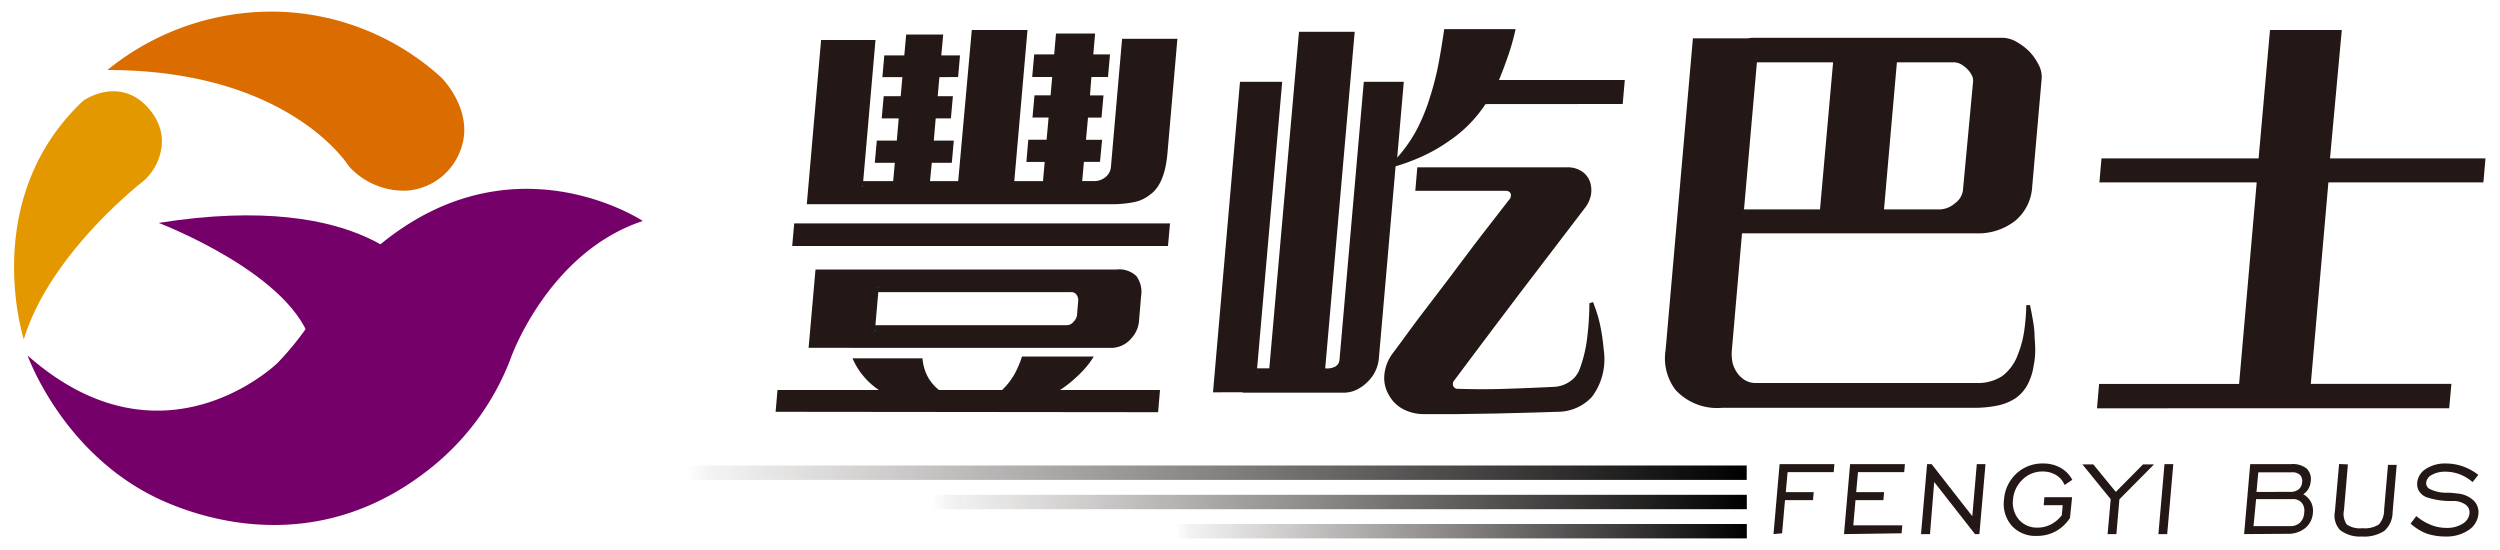
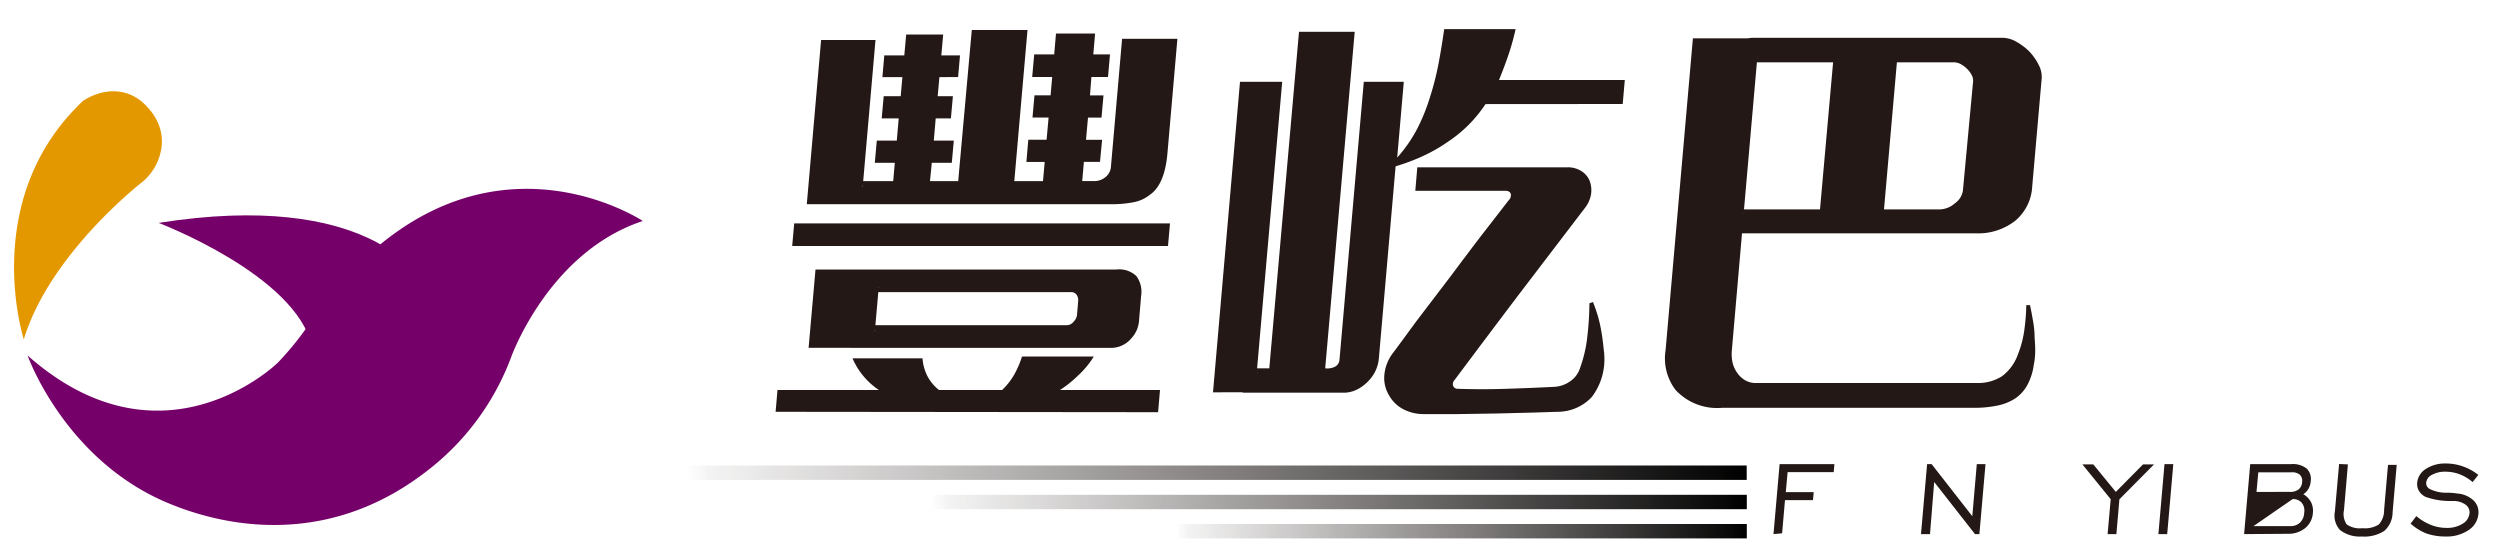
<svg xmlns="http://www.w3.org/2000/svg" xmlns:xlink="http://www.w3.org/1999/xlink" id="圖層_1" data-name="圖層 1" viewBox="0 0 250 55">
  <defs>
    <style>.cls-1{fill:#750069;}.cls-2{fill:#e49800;}.cls-3{fill:#da6c00;}.cls-4{fill:#231815;}.cls-5{fill:url(#linear-gradient);}.cls-6{fill:url(#linear-gradient-2);}.cls-7{fill:url(#linear-gradient-3);}</style>
    <linearGradient id="linear-gradient" x1="68.71" y1="47.27" x2="174.68" y2="47.27" gradientUnits="userSpaceOnUse">
      <stop offset="0" stop-color="#231815" stop-opacity="0" />
      <stop offset="0.02" stop-color="#211714" stop-opacity="0.05" />
      <stop offset="1" />
    </linearGradient>
    <linearGradient id="linear-gradient-2" x1="93.17" y1="50.19" x2="174.68" y2="50.19" xlink:href="#linear-gradient" />
    <linearGradient id="linear-gradient-3" x1="117.62" y1="53.12" x2="174.68" y2="53.12" xlink:href="#linear-gradient" />
  </defs>
  <title>工作區域 1</title>
  <path class="cls-1" d="M41.86,27.74s-5-8.78-26-5.45c0,0,13.75,5.22,15.33,12.35" />
  <path class="cls-1" d="M64.28,22.1S46.71,10.39,31.4,31.66a29.51,29.51,0,0,1-3.64,4.63s-11.47,11.22-25-.74c0,0,3.63,10.28,13.82,14.66C22.86,52.9,33.18,54.68,43,46.86a25.6,25.6,0,0,0,8.12-11.16S54.86,25.21,64.28,22.1Z" />
  <path class="cls-2" d="M2.38,33.94s-4.52-14,5.92-23.85c0,0,2.89-2.09,5.64-.11,0,0,2.79,1.93,2.16,5.07a5.48,5.48,0,0,1-1.75,3.05S5,25.28,2.38,33.94Z" />
-   <path class="cls-3" d="M10.74,7A26,26,0,0,1,28.13,1.18a25.3,25.3,0,0,1,16,6.57s3.47,3.42,1.88,7.37a6.19,6.19,0,0,1-5.28,3.94,7.41,7.41,0,0,1-5.83-2.42S29,7,10.74,7Z" />
  <path class="cls-4" d="M77.56,41.18,77.75,39H87.89a7.25,7.25,0,0,1-2.64-3.17h7a4.74,4.74,0,0,0,.46,1.72A4.34,4.34,0,0,0,93.9,39h6.31a6.71,6.71,0,0,0,1.23-1.57,9.6,9.6,0,0,0,.76-1.78h7.18a8.93,8.93,0,0,1-1.56,1.89A11.55,11.55,0,0,1,106,39H116l-.19,2.22ZM79.22,24.6l.2-2.26H117l-.2,2.26Zm33.84,9.32a2.66,2.66,0,0,1-1.95.87H85.16c-.46,0,1.67-.15,1.25-.46s1.24-.76,1.09-1.37l-.16,1.82H80.86l.69-7.83H88l-.16,1.87c.28-.58-2.08-1-1.48-1.37s-1.44-.5-.63-.5h25.91a2.49,2.49,0,0,1,2,.66,2.66,2.66,0,0,1,.47,2l-.21,2.49A2.87,2.87,0,0,1,113.06,33.91Zm2-14.5a3.71,3.71,0,0,1-1.64.79,11.37,11.37,0,0,1-2.37.21H86a2.83,2.83,0,0,1-1.74-.55c-.49-.36,2.27-.81,2-1.36l-.17,1.91H80.68L82.11,4h5.44L86.32,18.11h3l.16-1.83h-2l.2-2.22h2l.19-2.22h-1.7l.2-2.22h1.7l.17-1.91h-2l.19-2.17h2l.19-2.09h3.7l-.19,2.09H96l-.19,2.17H93.94l-.17,1.91h1.52l-.2,2.22H93.57l-.19,2.22h2l-.2,2.22h-2L93,18.11h2.82L97.18,3h5.57l-1.32,15.11h2.87l.17-1.92h-1.83l.19-2.22h1.83l.2-2.22h-1.61l.2-2.22h1.61l.16-1.83h-2l.2-2.26h2l.18-2.09h3.91l-.18,2.09H111l-.2,2.26h-1.66L109,9.54h1.35l-.2,2.22h-1.35l-.2,2.22h1.61L110,16.19h-1.61l-.17,1.92h1.17a1.79,1.79,0,0,0,1.15-.39,1.46,1.46,0,0,0,.55-1l1.12-12.84h5.53l-1,11.5Q116.47,18.37,115.07,19.42Zm-7.24,10.66a.89.89,0,0,0-.17-.61.63.63,0,0,0-.54-.26H87.83l-.29,3.31H106.7a.88.88,0,0,0,.66-.35,1.17,1.17,0,0,0,.34-.65Z" />
  <path class="cls-4" d="M148.55,10.41a13.24,13.24,0,0,1-3.72,3.74,16.23,16.23,0,0,1-2.59,1.48,20.25,20.25,0,0,1-2.68,1l-1.67,19.16a3.68,3.68,0,0,1-1,2.26,4.16,4.16,0,0,1-1.16.89,3,3,0,0,1-1.38.33h-9.86c-.61,0,0-.19-.42-.58s1.81-.88,1.66-1.46l-.17,2H121.3L124,8.18h4.22l-2.51,28.65h1.22L129.9,3.18h5.57l-2.95,33.65a1.69,1.69,0,0,0,1-.17.84.84,0,0,0,.43-.7l2.43-27.78h4l-.66,7.58a14.27,14.27,0,0,0,2-2.88A19.33,19.33,0,0,0,143,9.71a28.48,28.48,0,0,0,.86-3.38q.32-1.72.56-3.42h7.14a23.77,23.77,0,0,1-.72,2.59c-.29.85-.61,1.69-.94,2.5h12.58l-.21,2.4Zm11.86,26.16a6.2,6.2,0,0,1-1.23,3.13,4.68,4.68,0,0,1-3.44,1.48l-2.51.08-3.58.09-3.9.06-3.48,0a4.37,4.37,0,0,1-2-.52,3.45,3.45,0,0,1-1.36-1.35,3.34,3.34,0,0,1-.48-2,4.24,4.24,0,0,1,.85-2.22c.76-1,1.64-2.24,2.64-3.57L145,27.71q1.58-2.12,3.12-4.14L150.89,20a.64.64,0,0,0,.18-.63c-.07-.19-.25-.29-.54-.29h-9l.2-2.35h15a2.52,2.52,0,0,1,1.47.42,2.05,2.05,0,0,1,.79,1,2.71,2.71,0,0,1,.11,1.31,3.08,3.08,0,0,1-.65,1.39L152,29.3q-3.3,4.36-6.55,8.71a.56.56,0,0,0-.12.61.48.48,0,0,0,.48.26q2.34.08,4.83,0t4.85-.2a3,3,0,0,0,1.48-.52,2.49,2.49,0,0,0,1-1.26,13.53,13.53,0,0,0,.77-3.31,29.36,29.36,0,0,0,.2-3.26l.36-.13c.16.41.33.88.49,1.41a14.59,14.59,0,0,1,.37,1.68c.1.58.16,1.15.22,1.72A6.67,6.67,0,0,1,160.41,36.57Z" />
  <path class="cls-4" d="M203.37,36.53a5.82,5.82,0,0,1-.65,2,3.91,3.91,0,0,1-1.16,1.29,5.21,5.21,0,0,1-1.83.74,11.28,11.28,0,0,1-2.3.22h-25.2A5.68,5.68,0,0,1,167.56,39a5.22,5.22,0,0,1-1-4l2.73-31.17h6.66l-.18,2c.29-.61-2.65-1.11-2.13-1.48a2.8,2.8,0,0,1,1.69-.57h24.92a2.84,2.84,0,0,1,1.46.44,5.76,5.76,0,0,1,1.29,1,5.59,5.59,0,0,1,.89,1.31,2.55,2.55,0,0,1,.28,1.3l-.95,10.84a4.77,4.77,0,0,1-1.69,3.4,6,6,0,0,1-4,1.26H174.2a2.92,2.92,0,0,1-1.82-.59c-.52-.39,2.16-.88,2-1.46l-1.2,13.8a4.29,4.29,0,0,0,.07,1.16,2.9,2.9,0,0,0,.44,1,2.58,2.58,0,0,0,.78.76,2.08,2.08,0,0,0,1.17.3h22a4.44,4.44,0,0,0,2.58-.69,4.69,4.69,0,0,0,1.59-2.22,10.18,10.18,0,0,0,.62-2.37,20.88,20.88,0,0,0,.2-2.51H203c.08.38.17.81.25,1.29a12,12,0,0,1,.2,1.5c0,.52.07,1.06.07,1.59A7.2,7.2,0,0,1,203.37,36.53ZM183.31,6.23h-7.62L174.4,20.94H182Zm14,1.91a1.13,1.13,0,0,0-.14-.63,2.32,2.32,0,0,0-.45-.61,2.85,2.85,0,0,0-.63-.48,1.51,1.51,0,0,0-.74-.19h-5.66l-1.29,14.71H194a2.39,2.39,0,0,0,1.49-.61,1.9,1.9,0,0,0,.8-1.26Z" />
-   <path class="cls-4" d="M232.84,18.24l-1.76,20.15h14.06l-.22,2.44H209.7l.21-2.44h14l1.76-20.15H209.94l.21-2.4h15.71L227,3h7.18L233,15.84h15.55l-.21,2.4Z" />
  <path class="cls-4" d="M177.35,53.41l.61-7h5.48l-.07.8h-4.61l-.18,2h2.79l-.07.8H178.5l-.29,3.32Z" />
-   <path class="cls-4" d="M184.4,53.41l.61-7h5.48l-.07.8H185.8l-.18,2h2.79l-.07.8h-2.79l-.22,2.52h4.9l-.07.8Z" />
  <path class="cls-4" d="M192.1,53.41l.61-7h.45l4.07,5.21.45-5.21h.87l-.61,7h-.44l-4.08-5.21L193,53.41Z" />
-   <path class="cls-4" d="M206.18,51.52l.09-1h-1.9l.07-.8h2.77L207,51.79a4,4,0,0,1-1.43,1.34,3.87,3.87,0,0,1-1.88.46,3.19,3.19,0,0,1-2.5-1,3.31,3.31,0,0,1-.79-2.62,3.91,3.91,0,0,1,1.25-2.62,3.79,3.79,0,0,1,2.67-1,3.48,3.48,0,0,1,1.72.42,3,3,0,0,1,1.19,1.21l-.77.52a2.11,2.11,0,0,0-.86-1,2.59,2.59,0,0,0-1.35-.35,2.81,2.81,0,0,0-2,.81,3.09,3.09,0,0,0-.95,2,2.62,2.62,0,0,0,.59,2,2.36,2.36,0,0,0,1.87.8,2.81,2.81,0,0,0,1.33-.32A3.22,3.22,0,0,0,206.18,51.52Z" />
  <path class="cls-4" d="M210.76,53.41l.31-3.49-2.83-3.48h1.09l2.25,2.75,2.72-2.75h1.1l-3.46,3.49-.3,3.48Z" />
  <path class="cls-4" d="M215.84,53.41l.61-7h.88l-.61,7Z" />
-   <path class="cls-4" d="M224.41,53.41l.61-7h4.12a2.23,2.23,0,0,1,1.52.44,1.47,1.47,0,0,1,.41,1.3,1.74,1.74,0,0,1-.23.74,1.53,1.53,0,0,1-.51.53,2,2,0,0,1,.77.79,1.91,1.91,0,0,1,.19,1.07,2.14,2.14,0,0,1-.77,1.53,2.69,2.69,0,0,1-1.77.57Zm.94-.8H229a1.35,1.35,0,0,0,1-.35,1.43,1.43,0,0,0,.42-1,1.23,1.23,0,0,0-.26-1,1.14,1.14,0,0,0-.9-.35h-3.65Zm.3-3.42H229a1.35,1.35,0,0,0,.86-.25,1,1,0,0,0,.35-.72.86.86,0,0,0-.22-.74,1.17,1.17,0,0,0-.83-.25h-3.33Z" />
+   <path class="cls-4" d="M224.41,53.41l.61-7h4.12a2.23,2.23,0,0,1,1.52.44,1.47,1.47,0,0,1,.41,1.3,1.74,1.74,0,0,1-.23.74,1.53,1.53,0,0,1-.51.53,2,2,0,0,1,.77.79,1.91,1.91,0,0,1,.19,1.07,2.14,2.14,0,0,1-.77,1.53,2.69,2.69,0,0,1-1.77.57Zm.94-.8H229a1.35,1.35,0,0,0,1-.35,1.43,1.43,0,0,0,.42-1,1.23,1.23,0,0,0-.26-1,1.14,1.14,0,0,0-.9-.35Zm.3-3.42H229a1.35,1.35,0,0,0,.86-.25,1,1,0,0,0,.35-.72.86.86,0,0,0-.22-.74,1.17,1.17,0,0,0-.83-.25h-3.33Z" />
  <path class="cls-4" d="M234.79,46.44,234.4,51a1.84,1.84,0,0,0,.28,1.45,2.33,2.33,0,0,0,1.57.37,2.61,2.61,0,0,0,1.63-.37,2.12,2.12,0,0,0,.53-1.45l.39-4.51h.87l-.41,4.75a2.49,2.49,0,0,1-.83,1.85,3.67,3.67,0,0,1-2.25.56A3.23,3.23,0,0,1,234,53a2.12,2.12,0,0,1-.51-1.85l.42-4.75Z" />
  <path class="cls-4" d="M241.06,52.36l.57-.75a5.29,5.29,0,0,0,1.46.88,4.23,4.23,0,0,0,1.56.3,2.9,2.9,0,0,0,1.6-.41,1.37,1.37,0,0,0,.7-1.05.93.93,0,0,0-.36-.84,2.06,2.06,0,0,0-1.16-.39l-.53,0a7.38,7.38,0,0,1-2.31-.4,1.59,1.59,0,0,1-.69-.6,1.34,1.34,0,0,1-.18-.83,1.82,1.82,0,0,1,.87-1.38,3.48,3.48,0,0,1,2-.54,5.1,5.1,0,0,1,1.7.29,5.32,5.32,0,0,1,1.54.85l-.57.72a4.34,4.34,0,0,0-1.29-.78,4,4,0,0,0-1.44-.26,2.66,2.66,0,0,0-1.33.31,1,1,0,0,0-.58.77.67.67,0,0,0,.05.33.79.79,0,0,0,.23.28,3.65,3.65,0,0,0,1.82.41c.44,0,.77.05,1,.08a2.67,2.67,0,0,1,1.62.68,1.64,1.64,0,0,1,.5,1.38,2.14,2.14,0,0,1-1,1.61,3.89,3.89,0,0,1-2.28.63,5.73,5.73,0,0,1-1.91-.3A5.22,5.22,0,0,1,241.06,52.36Z" />
  <rect class="cls-5" x="68.71" y="46.55" width="105.96" height="1.44" />
  <rect class="cls-6" x="93.17" y="49.48" width="81.51" height="1.44" />
  <rect class="cls-7" x="117.62" y="52.4" width="57.06" height="1.44" />
</svg>